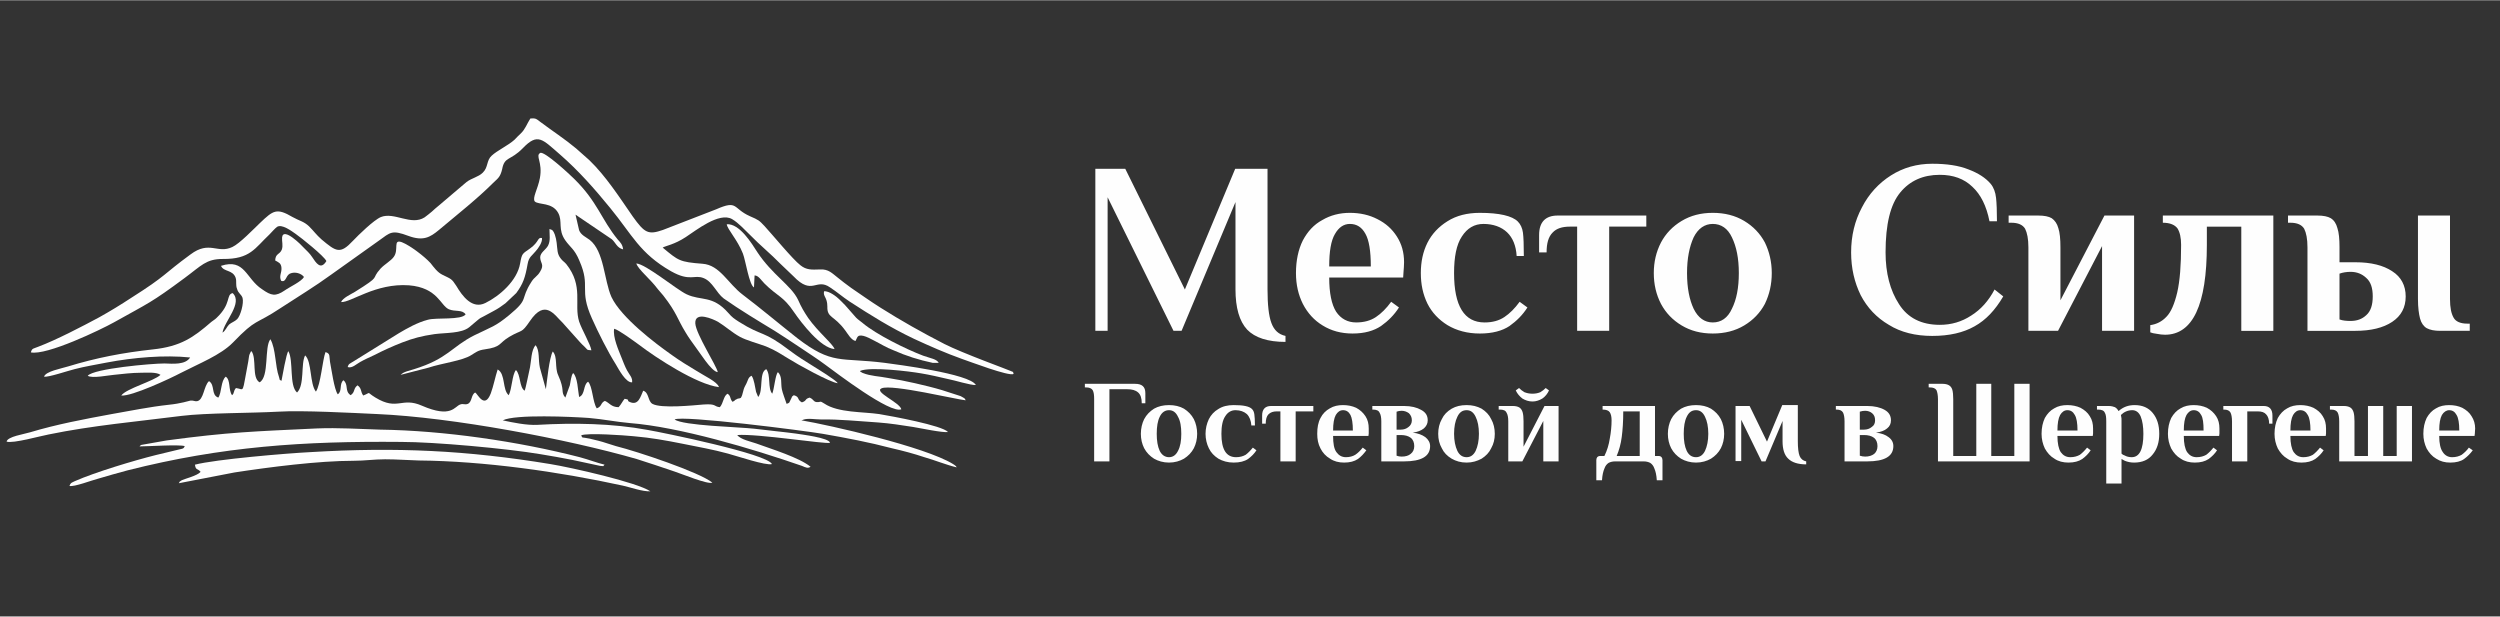
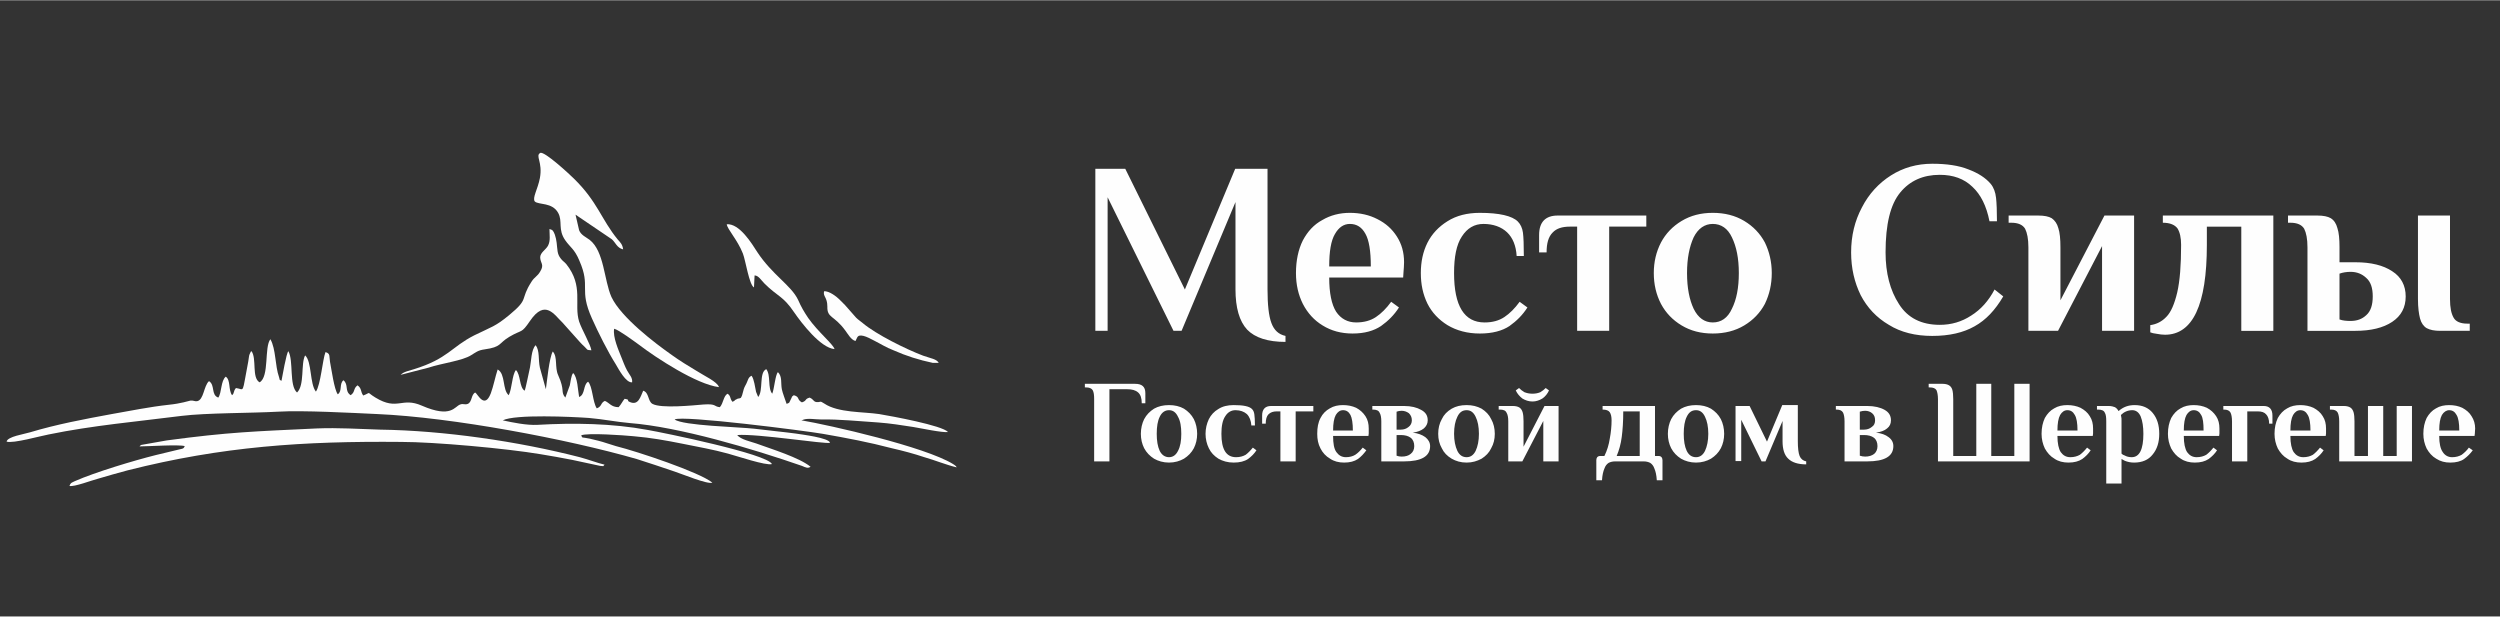
<svg xmlns="http://www.w3.org/2000/svg" xml:space="preserve" width="227px" height="56px" version="1.1" style="shape-rendering:geometricPrecision; text-rendering:geometricPrecision; image-rendering:optimizeQuality; fill-rule:evenodd; clip-rule:evenodd" viewBox="0 0 83.49 20.58">
  <rect x="0" y="0" width="83.49" height="20.58" fill="#333333" stroke="none" />
  <defs>
    <style type="text/css">
   
    .fil0 {fill:none}
    .fil2 {fill:#FEFEFE}
    .fil1 {fill:#FEFEFE;fill-rule:nonzero}
   
  </style>
  </defs>
  <g id="Слой_x0020_1">
    <rect class="fil0" width="83.49" height="20.58" />
    <path class="fil1" d="M42.93 11.41c-0.59,0 -1.02,-0.14 -1.28,-0.41 -0.26,-0.28 -0.39,-0.73 -0.39,-1.35l0 -2.91 -1.8 4.3 -0.27 0 -2.2 -4.46 0 4.46 -0.41 0 0 -5.41 1 0 1.99 4.03 1.68 -4.03 1.08 0 0 4.02c0,0.51 0.04,0.89 0.13,1.13 0.09,0.24 0.24,0.38 0.47,0.43l0 0.2zm2.24 -0.28c-0.38,0 -0.71,-0.09 -1,-0.27 -0.28,-0.17 -0.5,-0.41 -0.66,-0.72 -0.15,-0.3 -0.23,-0.64 -0.23,-1.03 0,-0.42 0.08,-0.79 0.23,-1.09 0.16,-0.3 0.37,-0.53 0.65,-0.68 0.27,-0.16 0.58,-0.24 0.92,-0.24 0.34,0 0.65,0.07 0.92,0.21 0.28,0.14 0.49,0.33 0.65,0.58 0.16,0.25 0.24,0.53 0.24,0.86 0,0.1 -0.01,0.22 -0.02,0.35l-0.01 0.16 -2.47 0c0,0.52 0.08,0.9 0.23,1.14 0.16,0.24 0.39,0.36 0.67,0.36 0.26,0 0.48,-0.06 0.66,-0.18 0.18,-0.12 0.35,-0.29 0.51,-0.51l0.26 0.19c-0.16,0.25 -0.36,0.45 -0.6,0.62 -0.24,0.16 -0.55,0.25 -0.95,0.25zm0.61 -2.24c0,-0.51 -0.06,-0.88 -0.18,-1.09 -0.12,-0.22 -0.29,-0.33 -0.52,-0.33 -0.2,0 -0.37,0.11 -0.5,0.34 -0.13,0.22 -0.19,0.58 -0.19,1.08l1.39 0zm3.64 2.24c-0.42,0 -0.78,-0.1 -1.08,-0.28 -0.29,-0.18 -0.52,-0.42 -0.67,-0.72 -0.15,-0.31 -0.22,-0.64 -0.22,-1.02 0,-0.37 0.07,-0.71 0.22,-1.01 0.15,-0.3 0.38,-0.54 0.67,-0.72 0.3,-0.19 0.66,-0.28 1.08,-0.28 0.65,0 1.08,0.1 1.27,0.29 0.09,0.09 0.15,0.22 0.17,0.37 0.02,0.15 0.03,0.41 0.03,0.78l-0.24 0c-0.02,-0.34 -0.13,-0.61 -0.32,-0.79 -0.19,-0.18 -0.46,-0.28 -0.79,-0.28 -0.3,0 -0.54,0.14 -0.72,0.42 -0.18,0.27 -0.26,0.68 -0.26,1.22 0,1.1 0.34,1.65 1.02,1.65 0.26,0 0.48,-0.06 0.66,-0.18 0.18,-0.12 0.35,-0.29 0.51,-0.51l0.26 0.19c-0.16,0.25 -0.36,0.45 -0.6,0.62 -0.24,0.16 -0.57,0.25 -0.99,0.25zm3.25 -3.57l-0.24 0c-0.26,0 -0.45,0.06 -0.58,0.2 -0.14,0.14 -0.2,0.36 -0.2,0.66l-0.25 0 0 -0.58c0,-0.43 0.21,-0.65 0.62,-0.65l2.96 0 0 0.37 -1.24 0 0 3.48 -1.07 0 0 -3.48zm4.53 3.57c-0.4,0 -0.74,-0.09 -1.04,-0.27 -0.3,-0.18 -0.53,-0.42 -0.69,-0.72 -0.16,-0.31 -0.24,-0.65 -0.24,-1.03 0,-0.37 0.08,-0.71 0.24,-1.02 0.16,-0.3 0.39,-0.54 0.69,-0.72 0.3,-0.18 0.64,-0.27 1.04,-0.27 0.4,0 0.75,0.09 1.05,0.27 0.3,0.18 0.53,0.42 0.69,0.72 0.15,0.31 0.23,0.65 0.23,1.02 0,0.38 -0.08,0.72 -0.23,1.03 -0.16,0.3 -0.39,0.54 -0.69,0.72 -0.3,0.18 -0.65,0.27 -1.05,0.27zm0 -0.37c0.28,0 0.5,-0.15 0.64,-0.46 0.15,-0.3 0.23,-0.69 0.23,-1.19 0,-0.49 -0.08,-0.88 -0.23,-1.19 -0.14,-0.3 -0.36,-0.45 -0.64,-0.45 -0.27,0 -0.49,0.15 -0.64,0.45 -0.14,0.31 -0.22,0.7 -0.22,1.19 0,0.5 0.08,0.89 0.22,1.19 0.15,0.31 0.37,0.46 0.64,0.46zm7.33 0.45c-0.56,0 -1.05,-0.12 -1.45,-0.37 -0.41,-0.24 -0.72,-0.57 -0.94,-0.99 -0.21,-0.43 -0.32,-0.9 -0.32,-1.43 0,-0.55 0.12,-1.05 0.36,-1.5 0.23,-0.45 0.56,-0.81 0.97,-1.07 0.41,-0.26 0.87,-0.39 1.38,-0.39 0.48,0 0.89,0.06 1.21,0.19 0.32,0.12 0.57,0.28 0.74,0.48 0.1,0.12 0.16,0.28 0.18,0.47 0.02,0.18 0.03,0.44 0.03,0.78l-0.25 0c-0.1,-0.51 -0.29,-0.89 -0.57,-1.15 -0.28,-0.27 -0.64,-0.4 -1.09,-0.4 -0.56,0 -1,0.2 -1.32,0.59 -0.33,0.4 -0.49,1.06 -0.49,2 0,0.69 0.15,1.27 0.45,1.73 0.29,0.46 0.75,0.69 1.36,0.69 0.38,0 0.73,-0.1 1.05,-0.31 0.32,-0.2 0.58,-0.49 0.78,-0.87l0.29 0.23c-0.27,0.46 -0.58,0.79 -0.96,1 -0.37,0.21 -0.84,0.32 -1.41,0.32zm3.21 -2.96c0,-0.28 -0.04,-0.48 -0.11,-0.62 -0.08,-0.13 -0.23,-0.2 -0.46,-0.2l-0.09 0 0 -0.24 0.99 0c0.2,0 0.35,0.03 0.45,0.09 0.1,0.07 0.18,0.18 0.22,0.33 0.05,0.15 0.07,0.36 0.07,0.64l0 1.77 1.47 -2.83 0.99 0 0 3.85 -1.07 0 0 -2.83 -1.47 2.83 -0.99 0 0 -2.79zm4.56 2.92c-0.08,0 -0.17,-0.01 -0.27,-0.03 -0.1,-0.01 -0.17,-0.03 -0.22,-0.05l0 -0.24c0.21,-0.03 0.39,-0.12 0.54,-0.28 0.15,-0.15 0.27,-0.43 0.36,-0.81 0.09,-0.39 0.13,-0.92 0.13,-1.59 0,-0.24 -0.04,-0.42 -0.12,-0.55 -0.09,-0.12 -0.25,-0.19 -0.49,-0.19l0 -0.24 3.69 0 0 3.85 -1.07 0 0 -3.48 -1.15 0 0 0.61c0,2 -0.47,3 -1.4,3zm4.76 -2.92c0,-0.28 -0.04,-0.48 -0.11,-0.62 -0.08,-0.13 -0.23,-0.2 -0.46,-0.2l-0.08 0 0 -0.24 0.98 0c0.2,0 0.35,0.03 0.45,0.09 0.11,0.07 0.18,0.18 0.22,0.33 0.05,0.15 0.07,0.36 0.07,0.64l0 0.5 0.53 0c0.52,0 0.93,0.1 1.23,0.3 0.3,0.19 0.45,0.48 0.45,0.84 0,0.37 -0.15,0.65 -0.45,0.85 -0.3,0.2 -0.71,0.3 -1.23,0.3l-1.6 0 0 -2.79zm4.43 2.79c-0.19,0 -0.34,-0.03 -0.45,-0.09 -0.1,-0.06 -0.18,-0.17 -0.22,-0.32 -0.04,-0.15 -0.07,-0.37 -0.07,-0.65l0 -2.79 1.07 0 0 2.79c0,0.28 0.04,0.48 0.12,0.62 0.07,0.13 0.23,0.2 0.46,0.2l0.08 0 0 0.24 -0.99 0zm-2.99 -0.33c0.21,0 0.38,-0.06 0.52,-0.19 0.15,-0.13 0.22,-0.34 0.22,-0.63 0,-0.29 -0.07,-0.49 -0.22,-0.62 -0.14,-0.13 -0.31,-0.2 -0.52,-0.2 -0.13,0 -0.26,0.02 -0.37,0.06l0 1.53c0.11,0.04 0.24,0.05 0.37,0.05zm-41.96 2.61c0,-0.13 -0.01,-0.23 -0.05,-0.3 -0.04,-0.06 -0.11,-0.09 -0.22,-0.09l-0.04 0 0 -0.12 1.68 0c0.23,0 0.34,0.1 0.34,0.31l0 0.34 -0.12 0c0,-0.17 -0.04,-0.29 -0.12,-0.36 -0.09,-0.08 -0.21,-0.11 -0.37,-0.11l-0.59 0 0 2.41 -0.51 0 0 -2.08zm2.5 2.12c-0.19,0 -0.36,-0.05 -0.5,-0.13 -0.14,-0.09 -0.25,-0.2 -0.33,-0.35 -0.07,-0.14 -0.11,-0.3 -0.11,-0.48 0,-0.18 0.04,-0.35 0.11,-0.49 0.08,-0.15 0.19,-0.26 0.33,-0.35 0.14,-0.08 0.31,-0.12 0.5,-0.12 0.19,0 0.36,0.04 0.5,0.12 0.14,0.09 0.25,0.2 0.33,0.35 0.07,0.14 0.11,0.31 0.11,0.49 0,0.18 -0.04,0.34 -0.11,0.48 -0.08,0.15 -0.19,0.26 -0.33,0.35 -0.14,0.08 -0.31,0.13 -0.5,0.13zm0 -0.18c0.13,0 0.23,-0.07 0.3,-0.21 0.08,-0.15 0.11,-0.34 0.11,-0.57 0,-0.24 -0.03,-0.43 -0.11,-0.57 -0.07,-0.15 -0.17,-0.22 -0.3,-0.22 -0.13,0 -0.24,0.07 -0.31,0.22 -0.07,0.14 -0.1,0.33 -0.1,0.57 0,0.23 0.03,0.42 0.1,0.57 0.07,0.14 0.18,0.21 0.31,0.21zm2.16 0.18c-0.2,0 -0.37,-0.05 -0.51,-0.13 -0.14,-0.09 -0.25,-0.2 -0.32,-0.35 -0.07,-0.14 -0.11,-0.31 -0.11,-0.48 0,-0.18 0.04,-0.34 0.11,-0.49 0.07,-0.14 0.18,-0.26 0.32,-0.34 0.14,-0.09 0.31,-0.13 0.51,-0.13 0.32,0 0.52,0.04 0.61,0.13 0.05,0.05 0.07,0.11 0.08,0.18 0.01,0.07 0.02,0.2 0.02,0.37l-0.12 0c-0.01,-0.16 -0.06,-0.29 -0.15,-0.38 -0.09,-0.08 -0.22,-0.13 -0.38,-0.13 -0.14,0 -0.26,0.07 -0.34,0.2 -0.09,0.13 -0.13,0.33 -0.13,0.59 0,0.52 0.16,0.78 0.49,0.78 0.13,0 0.23,-0.03 0.32,-0.08 0.08,-0.06 0.16,-0.14 0.24,-0.24l0.12 0.09c-0.07,0.11 -0.17,0.21 -0.28,0.29 -0.12,0.08 -0.28,0.12 -0.48,0.12zm1.56 -1.71l-0.12 0c-0.12,0 -0.21,0.03 -0.28,0.1 -0.06,0.06 -0.09,0.17 -0.09,0.31l-0.12 0 0 -0.27c0,-0.21 0.1,-0.32 0.3,-0.32l1.41 0 0 0.18 -0.59 0 0 1.67 -0.51 0 0 -1.67zm2.13 1.71c-0.18,0 -0.34,-0.04 -0.47,-0.13 -0.14,-0.08 -0.25,-0.2 -0.32,-0.34 -0.08,-0.15 -0.11,-0.31 -0.11,-0.49 0,-0.21 0.03,-0.38 0.11,-0.53 0.07,-0.14 0.18,-0.25 0.31,-0.32 0.13,-0.08 0.28,-0.11 0.44,-0.11 0.16,0 0.31,0.03 0.44,0.09 0.13,0.07 0.23,0.16 0.31,0.28 0.08,0.12 0.11,0.26 0.11,0.41 0,0.05 0,0.11 0,0.17l-0.01 0.08 -1.18 0c0,0.25 0.03,0.43 0.11,0.54 0.08,0.11 0.18,0.17 0.32,0.17 0.12,0 0.23,-0.03 0.31,-0.08 0.09,-0.06 0.17,-0.14 0.25,-0.24l0.12 0.09c-0.08,0.11 -0.17,0.21 -0.28,0.29 -0.12,0.08 -0.27,0.12 -0.46,0.12zm0.29 -1.07c0,-0.25 -0.03,-0.42 -0.08,-0.52 -0.06,-0.11 -0.14,-0.16 -0.25,-0.16 -0.1,0 -0.18,0.06 -0.24,0.16 -0.06,0.11 -0.09,0.28 -0.09,0.52l0.66 0zm0.95 -0.31c0,-0.13 -0.02,-0.23 -0.06,-0.29 -0.03,-0.07 -0.11,-0.1 -0.22,-0.1l-0.02 0 0 -0.12 1.06 0c0.24,0 0.43,0.05 0.57,0.13 0.15,0.08 0.22,0.19 0.22,0.35 0,0.11 -0.05,0.2 -0.13,0.27 -0.09,0.07 -0.21,0.12 -0.37,0.14 0.17,0.02 0.31,0.07 0.42,0.15 0.1,0.08 0.16,0.18 0.16,0.3 0,0.34 -0.29,0.51 -0.87,0.51l-0.76 0 0 -1.34zm0.65 0.28c0.1,0 0.19,-0.03 0.26,-0.09 0.07,-0.05 0.11,-0.13 0.11,-0.22 0,-0.11 -0.04,-0.18 -0.1,-0.24 -0.07,-0.05 -0.15,-0.08 -0.24,-0.08 -0.06,0 -0.12,0.01 -0.17,0.03l0 0.6 0.14 0zm0.03 0.9c0.13,0 0.23,-0.03 0.3,-0.09 0.08,-0.06 0.12,-0.15 0.12,-0.26 0,-0.12 -0.04,-0.22 -0.12,-0.28 -0.08,-0.06 -0.19,-0.09 -0.33,-0.09l-0.14 0 0 0.69c0.05,0.02 0.11,0.03 0.17,0.03zm2.17 0.2c-0.2,0 -0.36,-0.05 -0.5,-0.13 -0.15,-0.09 -0.26,-0.2 -0.33,-0.35 -0.08,-0.14 -0.12,-0.3 -0.12,-0.48 0,-0.18 0.04,-0.35 0.12,-0.49 0.07,-0.15 0.18,-0.26 0.33,-0.35 0.14,-0.08 0.3,-0.12 0.5,-0.12 0.19,0 0.35,0.04 0.5,0.12 0.14,0.09 0.25,0.2 0.32,0.35 0.08,0.14 0.12,0.31 0.12,0.49 0,0.18 -0.04,0.34 -0.12,0.48 -0.07,0.15 -0.18,0.26 -0.32,0.35 -0.15,0.08 -0.31,0.13 -0.5,0.13zm0 -0.18c0.13,0 0.23,-0.07 0.3,-0.21 0.07,-0.15 0.11,-0.34 0.11,-0.57 0,-0.24 -0.04,-0.43 -0.11,-0.57 -0.07,-0.15 -0.17,-0.22 -0.3,-0.22 -0.14,0 -0.24,0.07 -0.31,0.22 -0.07,0.14 -0.11,0.33 -0.11,0.57 0,0.23 0.04,0.42 0.11,0.57 0.07,0.14 0.17,0.21 0.31,0.21zm1.39 -1.2c0,-0.13 -0.02,-0.23 -0.06,-0.29 -0.03,-0.07 -0.11,-0.1 -0.22,-0.1l-0.04 0 0 -0.12 0.47 0c0.1,0 0.17,0.02 0.22,0.05 0.05,0.03 0.09,0.09 0.11,0.16 0.02,0.07 0.03,0.17 0.03,0.3l0 0.85 0.7 -1.36 0.47 0 0 1.85 -0.51 0 0 -1.35 -0.7 1.35 -0.47 0 0 -1.34zm0.81 -0.66c-0.13,0 -0.24,-0.04 -0.34,-0.1 -0.09,-0.07 -0.17,-0.16 -0.22,-0.27l0.11 -0.08c0.05,0.05 0.11,0.1 0.18,0.14 0.08,0.03 0.16,0.05 0.27,0.05 0.1,0 0.19,-0.02 0.26,-0.05 0.07,-0.04 0.13,-0.09 0.18,-0.14l0.11 0.08c-0.05,0.11 -0.12,0.2 -0.22,0.27 -0.1,0.06 -0.21,0.1 -0.33,0.1zm2.13 1.96c0,-0.04 0.01,-0.07 0.03,-0.1 0.03,-0.03 0.06,-0.04 0.1,-0.04l0.14 0c0.09,-0.18 0.15,-0.38 0.18,-0.58 0.04,-0.21 0.06,-0.42 0.06,-0.61 0,-0.12 -0.02,-0.21 -0.06,-0.27 -0.04,-0.06 -0.12,-0.09 -0.24,-0.09l0 -0.12 1.75 0 0 1.67 0.12 0c0.04,0 0.07,0.01 0.1,0.04 0.02,0.03 0.03,0.06 0.03,0.1l0 0.67 -0.19 0c-0.01,-0.17 -0.04,-0.3 -0.08,-0.39 -0.03,-0.09 -0.08,-0.15 -0.14,-0.19 -0.06,-0.03 -0.13,-0.05 -0.22,-0.05l-0.95 0c-0.09,0 -0.16,0.02 -0.22,0.05 -0.06,0.04 -0.11,0.1 -0.14,0.19 -0.04,0.09 -0.07,0.22 -0.08,0.39l-0.19 0 0 -0.67zm1.45 -0.14l0 -1.49 -0.55 0c0,0.34 -0.02,0.62 -0.05,0.85 -0.03,0.24 -0.09,0.45 -0.17,0.64l0.77 0zm1.88 0.22c-0.19,0 -0.36,-0.05 -0.5,-0.13 -0.14,-0.09 -0.25,-0.2 -0.33,-0.35 -0.07,-0.14 -0.11,-0.3 -0.11,-0.48 0,-0.18 0.04,-0.35 0.11,-0.49 0.08,-0.15 0.19,-0.26 0.33,-0.35 0.14,-0.08 0.31,-0.12 0.5,-0.12 0.19,0 0.36,0.04 0.5,0.12 0.14,0.09 0.25,0.2 0.33,0.35 0.07,0.14 0.11,0.31 0.11,0.49 0,0.18 -0.04,0.34 -0.11,0.48 -0.08,0.15 -0.19,0.26 -0.33,0.35 -0.14,0.08 -0.31,0.13 -0.5,0.13zm0 -0.18c0.13,0 0.23,-0.07 0.3,-0.21 0.07,-0.15 0.11,-0.34 0.11,-0.57 0,-0.24 -0.04,-0.43 -0.11,-0.57 -0.07,-0.15 -0.17,-0.22 -0.3,-0.22 -0.14,0 -0.24,0.07 -0.31,0.22 -0.07,0.14 -0.1,0.33 -0.1,0.57 0,0.23 0.03,0.42 0.1,0.57 0.07,0.14 0.17,0.21 0.31,0.21zm3.68 0.24c-0.28,0 -0.48,-0.07 -0.6,-0.19 -0.13,-0.12 -0.19,-0.32 -0.19,-0.58l0 -0.68 -0.57 1.35 -0.13 0 -0.68 -1.39 0 1.38 -0.19 0 0 -1.84 0.47 0 0.58 1.19 0.51 -1.22 0.52 0 0 1.21c0,0.22 0.02,0.39 0.06,0.49 0.04,0.1 0.12,0.16 0.22,0.18l0 0.1zm1.28 -1.44c0,-0.13 -0.02,-0.23 -0.05,-0.29 -0.04,-0.07 -0.11,-0.1 -0.22,-0.1l-0.02 0 0 -0.12 1.05 0c0.24,0 0.44,0.05 0.58,0.13 0.14,0.08 0.21,0.19 0.21,0.35 0,0.11 -0.04,0.2 -0.13,0.27 -0.08,0.07 -0.21,0.12 -0.37,0.14 0.18,0.02 0.32,0.07 0.42,0.15 0.11,0.08 0.16,0.18 0.16,0.3 0,0.34 -0.29,0.51 -0.87,0.51l-0.76 0 0 -1.34zm0.65 0.28c0.1,0 0.19,-0.03 0.26,-0.09 0.08,-0.05 0.11,-0.13 0.11,-0.22 0,-0.11 -0.03,-0.18 -0.1,-0.24 -0.06,-0.05 -0.14,-0.08 -0.23,-0.08 -0.06,0 -0.12,0.01 -0.18,0.03l0 0.6 0.14 0zm0.04 0.9c0.12,0 0.22,-0.03 0.3,-0.09 0.07,-0.06 0.11,-0.15 0.11,-0.26 0,-0.12 -0.04,-0.22 -0.12,-0.28 -0.08,-0.06 -0.19,-0.09 -0.33,-0.09l-0.14 0 0 0.69c0.06,0.02 0.12,0.03 0.18,0.03zm2.43 -1.92c0,-0.13 -0.02,-0.23 -0.05,-0.3 -0.04,-0.06 -0.11,-0.09 -0.22,-0.09l-0.04 0 0 -0.12 0.47 0c0.09,0 0.16,0.02 0.21,0.05 0.05,0.03 0.09,0.08 0.11,0.15 0.02,0.07 0.03,0.18 0.03,0.31l0 1.9 0.77 0 0 -2.41 0.5 0 0 2.41 0.77 0 0 -2.41 0.51 0 0 2.59 -3.06 0 0 -2.08zm4.36 2.12c-0.18,0 -0.34,-0.04 -0.47,-0.13 -0.14,-0.08 -0.24,-0.2 -0.32,-0.34 -0.07,-0.15 -0.11,-0.31 -0.11,-0.49 0,-0.21 0.04,-0.38 0.11,-0.53 0.08,-0.14 0.18,-0.25 0.31,-0.32 0.13,-0.08 0.28,-0.11 0.44,-0.11 0.16,0 0.31,0.03 0.44,0.09 0.13,0.07 0.24,0.16 0.31,0.28 0.08,0.12 0.11,0.26 0.11,0.41 0,0.05 0,0.11 0,0.17l-0.01 0.08 -1.18 0c0,0.25 0.04,0.43 0.11,0.54 0.08,0.11 0.18,0.17 0.32,0.17 0.13,0 0.23,-0.03 0.32,-0.08 0.08,-0.06 0.16,-0.14 0.24,-0.24l0.12 0.09c-0.07,0.11 -0.17,0.21 -0.28,0.29 -0.12,0.08 -0.27,0.12 -0.46,0.12zm0.3 -1.07c0,-0.25 -0.03,-0.42 -0.09,-0.52 -0.06,-0.11 -0.14,-0.16 -0.25,-0.16 -0.1,0 -0.18,0.06 -0.24,0.16 -0.06,0.11 -0.09,0.28 -0.09,0.52l0.67 0zm0.96 -0.31c0,-0.13 -0.01,-0.23 -0.05,-0.29 -0.03,-0.07 -0.11,-0.1 -0.22,-0.1l-0.04 0 0 -0.12 0.39 0c0.09,0 0.16,0.02 0.21,0.04 0.05,0.03 0.09,0.07 0.12,0.13 0.16,-0.14 0.33,-0.2 0.54,-0.2 0.26,0 0.46,0.09 0.6,0.26 0.15,0.18 0.22,0.41 0.22,0.7 0,0.28 -0.07,0.51 -0.22,0.69 -0.14,0.18 -0.35,0.27 -0.62,0.27 -0.11,0 -0.21,-0.02 -0.31,-0.06 -0.04,-0.02 -0.07,-0.04 -0.11,-0.06l0 0.82 -0.51 0 0 -2.08zm0.85 1.2c0.26,0 0.39,-0.26 0.39,-0.78 0,-0.24 -0.03,-0.43 -0.09,-0.58 -0.06,-0.14 -0.16,-0.21 -0.28,-0.21 -0.15,0 -0.28,0.06 -0.38,0.16l0.01 0.06c0.01,0.03 0.01,0.07 0.01,0.13l0 1.1c0.03,0.03 0.06,0.05 0.1,0.06 0.07,0.04 0.15,0.06 0.24,0.06zm2.11 0.18c-0.18,0 -0.34,-0.04 -0.47,-0.13 -0.14,-0.08 -0.24,-0.2 -0.32,-0.34 -0.07,-0.15 -0.11,-0.31 -0.11,-0.49 0,-0.21 0.04,-0.38 0.11,-0.53 0.08,-0.14 0.18,-0.25 0.31,-0.32 0.13,-0.08 0.28,-0.11 0.44,-0.11 0.16,0 0.31,0.03 0.44,0.09 0.13,0.07 0.23,0.16 0.31,0.28 0.08,0.12 0.11,0.26 0.11,0.41 0,0.05 0,0.11 0,0.17l-0.01 0.08 -1.18 0c0,0.25 0.04,0.43 0.11,0.54 0.08,0.11 0.18,0.17 0.32,0.17 0.13,0 0.23,-0.03 0.32,-0.08 0.08,-0.06 0.16,-0.14 0.24,-0.24l0.12 0.09c-0.07,0.11 -0.17,0.21 -0.28,0.29 -0.12,0.08 -0.27,0.12 -0.46,0.12zm0.29 -1.07c0,-0.25 -0.02,-0.42 -0.08,-0.52 -0.06,-0.11 -0.14,-0.16 -0.25,-0.16 -0.1,0 -0.18,0.06 -0.24,0.16 -0.06,0.11 -0.09,0.28 -0.09,0.52l0.66 0zm0.95 -0.31c0,-0.13 -0.02,-0.23 -0.05,-0.29 -0.04,-0.07 -0.11,-0.1 -0.22,-0.1l-0.02 0 0 -0.12 1.35 0c0.19,0 0.29,0.11 0.29,0.32l0 0.27 -0.11 0c0,-0.14 -0.04,-0.25 -0.1,-0.31 -0.06,-0.07 -0.15,-0.1 -0.28,-0.1l-0.35 0 0 1.67 -0.51 0 0 -1.34zm2.32 1.38c-0.18,0 -0.34,-0.04 -0.47,-0.13 -0.14,-0.08 -0.24,-0.2 -0.32,-0.34 -0.07,-0.15 -0.11,-0.31 -0.11,-0.49 0,-0.21 0.04,-0.38 0.11,-0.53 0.08,-0.14 0.18,-0.25 0.31,-0.32 0.13,-0.08 0.28,-0.11 0.44,-0.11 0.16,0 0.31,0.03 0.44,0.09 0.13,0.07 0.24,0.16 0.31,0.28 0.08,0.12 0.11,0.26 0.11,0.41 0,0.05 0,0.11 0,0.17l-0.01 0.08 -1.18 0c0,0.25 0.04,0.43 0.11,0.54 0.08,0.11 0.18,0.17 0.32,0.17 0.13,0 0.23,-0.03 0.32,-0.08 0.08,-0.06 0.16,-0.14 0.24,-0.24l0.12 0.09c-0.07,0.11 -0.17,0.21 -0.28,0.29 -0.12,0.08 -0.27,0.12 -0.46,0.12zm0.3 -1.07c0,-0.25 -0.03,-0.42 -0.09,-0.52 -0.06,-0.11 -0.14,-0.16 -0.25,-0.16 -0.1,0 -0.18,0.06 -0.24,0.16 -0.06,0.11 -0.09,0.28 -0.09,0.52l0.67 0zm0.96 -0.31c0,-0.13 -0.02,-0.23 -0.05,-0.29 -0.04,-0.07 -0.11,-0.1 -0.22,-0.1l-0.04 0 0 -0.12 0.47 0c0.09,0 0.16,0.02 0.21,0.05 0.05,0.03 0.09,0.09 0.11,0.16 0.02,0.07 0.03,0.17 0.03,0.3l0 1.16 0.45 0 0 -1.67 0.51 0 0 1.67 0.45 0 0 -1.67 0.51 0 0 1.85 -2.43 0 0 -1.34zm3.71 1.38c-0.18,0 -0.33,-0.04 -0.47,-0.13 -0.14,-0.08 -0.24,-0.2 -0.32,-0.34 -0.07,-0.15 -0.11,-0.31 -0.11,-0.49 0,-0.21 0.04,-0.38 0.11,-0.53 0.08,-0.14 0.18,-0.25 0.31,-0.32 0.13,-0.08 0.28,-0.11 0.44,-0.11 0.17,0 0.31,0.03 0.44,0.09 0.13,0.07 0.24,0.16 0.31,0.28 0.08,0.12 0.12,0.26 0.12,0.41 0,0.05 -0.01,0.11 -0.01,0.17l-0.01 0.08 -1.18 0c0,0.25 0.04,0.43 0.12,0.54 0.07,0.11 0.18,0.17 0.31,0.17 0.13,0 0.23,-0.03 0.32,-0.08 0.08,-0.06 0.17,-0.14 0.24,-0.24l0.13 0.09c-0.08,0.11 -0.18,0.21 -0.29,0.29 -0.11,0.08 -0.27,0.12 -0.46,0.12zm0.3 -1.07c0,-0.25 -0.03,-0.42 -0.09,-0.52 -0.06,-0.11 -0.14,-0.16 -0.25,-0.16 -0.09,0 -0.18,0.06 -0.24,0.16 -0.06,0.11 -0.09,0.28 -0.09,0.52l0.67 0z" />
    <g id="_2156014047680">
-       <path class="fil2" d="M1.03 11.76c0.53,0.11 2.34,-0.76 2.77,-1 1.18,-0.66 1.24,-0.65 2.36,-1.48 0.57,-0.42 0.72,-0.64 1.28,-0.64 0.92,0.01 1.07,-0.36 1.56,-0.82 0.06,-0.06 0.19,-0.21 0.25,-0.25 0.16,-0.11 0.49,0.14 0.62,0.23 0.2,0.14 0.95,0.74 1.03,0.91 -0.19,0.31 -0.34,0.07 -0.48,-0.14 -0.07,-0.11 -0.19,-0.22 -0.28,-0.31 -0.06,-0.07 -0.68,-0.7 -0.72,-0.34 -0.01,0.14 0.04,0.27 -0.01,0.41 -0.07,0.17 -0.21,0.12 -0.22,0.36 0.1,0.06 0.2,0.08 0.21,0.25 0.01,0.17 -0.09,0.27 -0.01,0.43 0.17,0.06 0.14,-0.16 0.29,-0.24 0.18,-0.08 0.39,0 0.47,0.11 -0.07,0.15 -0.49,0.34 -0.64,0.45 -0.31,0.21 -0.45,0.18 -0.76,-0.04 -0.54,-0.35 -0.57,-1.04 -1.37,-0.78 0.09,0.21 0.39,0.12 0.49,0.4 0.04,0.13 -0.01,0.23 0.05,0.38 0.04,0.14 0.14,0.17 0.18,0.29 0.05,0.18 -0.07,0.6 -0.18,0.71 -0.08,0.08 -0.19,0.11 -0.27,0.18 -0.08,0.08 -0.12,0.21 -0.22,0.27 0.06,-0.38 0.69,-0.99 0.34,-1.32 -0.23,0.05 -0.03,0.35 -0.54,0.83 -0.06,0.06 -0.11,0.08 -0.17,0.13 -0.6,0.52 -1.02,0.82 -1.95,0.92 -1.01,0.11 -1.89,0.28 -2.84,0.57 -0.22,0.07 -0.74,0.16 -0.8,0.34 0.14,0.03 0.81,-0.2 1.02,-0.25 0.34,-0.09 0.72,-0.15 1.07,-0.22 0.89,-0.17 1.94,-0.26 2.79,-0.17 -0.16,0.25 -0.57,0.21 -0.86,0.2 -0.42,0 -2.36,0.17 -2.56,0.41 0.14,0.1 0.71,-0.02 0.87,-0.03 0.28,-0.03 0.62,-0.07 0.9,-0.07 0.2,0 0.52,-0.03 0.66,0.07 -0.22,0.21 -1.15,0.46 -1.31,0.69 0.34,0.04 1.66,-0.58 1.98,-0.75 0.62,-0.32 1.34,-0.6 1.75,-1.02 0.8,-0.83 0.72,-0.57 1.59,-1.15 0.55,-0.36 1.16,-0.73 1.68,-1.11 0.53,-0.38 1.07,-0.76 1.6,-1.14 0.39,-0.28 0.43,-0.37 0.99,-0.16 0.49,0.18 0.72,0.05 1.02,-0.2 0.63,-0.53 1.27,-1.03 1.84,-1.6 0.14,-0.13 0.21,-0.18 0.27,-0.43 0.08,-0.43 0.27,-0.27 0.69,-0.7 0.5,-0.52 0.65,-0.3 1.24,0.21 0.62,0.54 1.15,1.14 1.68,1.79 0.73,0.89 0.98,1.51 2.03,2.11 0.64,0.36 0.77,0.1 1.09,0.23 0.3,0.12 0.42,0.49 0.67,0.68 0.54,0.38 1.14,0.74 1.7,1.08 0.28,0.18 0.56,0.36 0.84,0.55 0.28,0.19 0.55,0.36 0.82,0.56 0.41,0.3 2.2,1.67 2.57,1.51 -0.05,-0.23 -0.93,-0.58 -0.66,-0.7 0.34,-0.15 2.53,0.38 2.81,0.4 -0.06,-0.1 0.01,-0.02 -0.08,-0.09 -0.03,-0.02 -0.07,-0.04 -0.09,-0.05l-0.62 -0.2c-0.3,-0.09 -0.6,-0.16 -0.9,-0.23 -0.31,-0.07 -0.61,-0.13 -0.93,-0.18 -0.25,-0.05 -0.57,-0.06 -0.81,-0.16 -0.07,-0.03 0.01,0.01 -0.04,-0.02 -0.07,-0.04 -0.03,-0.01 -0.06,-0.05 0.33,-0.15 1.64,0.01 2.04,0.08 0.3,0.05 0.6,0.12 0.9,0.19 0.22,0.04 0.75,0.21 0.93,0.2 -0.2,-0.38 -2.68,-0.69 -3.04,-0.74 -1.49,-0.19 -1.75,0.08 -2.93,-0.83 -0.62,-0.49 -1.2,-0.98 -1.82,-1.45 -0.49,-0.37 -0.76,-0.99 -1.34,-1.03 -0.77,-0.06 -0.8,-0.1 -1.33,-0.54 0.1,-0.06 0.39,-0.1 0.77,-0.35 0.34,-0.22 1.12,-0.85 1.55,-0.6 0.22,0.13 0.42,0.36 0.61,0.54 0.32,0.33 0.68,0.62 1,0.95l0.44 0.42c0.63,0.66 0.75,0.04 1.22,0.37 0.23,0.15 0.41,0.31 0.65,0.47 0.71,0.46 1.36,0.87 2.16,1.25 0.52,0.24 1.04,0.47 1.6,0.67 0.24,0.08 1.57,0.59 1.72,0.5 -0.05,-0.12 0.04,-0.03 -0.1,-0.1 -0.05,-0.03 -1.6,-0.59 -2.21,-0.9 -0.74,-0.38 -1.45,-0.78 -2.13,-1.21 -0.35,-0.22 -0.64,-0.43 -0.98,-0.66 -0.17,-0.12 -0.32,-0.24 -0.47,-0.36 -0.16,-0.12 -0.29,-0.28 -0.58,-0.26 -0.28,0.01 -0.45,0.02 -0.65,-0.14 -0.26,-0.2 -0.94,-1.03 -1.2,-1.31 -0.18,-0.19 -0.19,-0.2 -0.49,-0.33 -0.58,-0.26 -0.39,-0.55 -1.12,-0.23l-1.78 0.69c-0.49,0.17 -0.61,0.11 -1.01,-0.45 -0.45,-0.65 -0.9,-1.35 -1.45,-1.88l-0.44 -0.39c-0.37,-0.31 -0.8,-0.59 -1.2,-0.89 -0.12,-0.09 -0.14,-0.13 -0.33,-0.11 -0.11,0.17 -0.17,0.36 -0.32,0.5 -0.08,0.07 -0.13,0.13 -0.21,0.21 -0.21,0.19 -0.58,0.36 -0.76,0.53 -0.18,0.16 -0.11,0.39 -0.3,0.57 -0.14,0.14 -0.37,0.18 -0.54,0.31l-0.93 0.79c-0.09,0.08 -0.14,0.11 -0.23,0.2 -0.08,0.07 -0.15,0.12 -0.24,0.19 -0.45,0.29 -1.01,-0.19 -1.46,-0.01 -0.24,0.1 -0.76,0.61 -0.93,0.79 -0.43,0.46 -0.56,0.37 -1.05,-0.04 -0.19,-0.17 -0.24,-0.26 -0.42,-0.44 -0.18,-0.17 -0.32,-0.18 -0.55,-0.31 -0.53,-0.31 -0.64,-0.23 -1.09,0.2 -0.21,0.2 -0.68,0.69 -0.92,0.8 -0.5,0.24 -0.76,-0.23 -1.4,0.25 -0.93,0.68 -0.78,0.69 -1.98,1.45 -0.35,0.23 -0.71,0.45 -1.07,0.65 -0.56,0.3 -1.42,0.75 -2.03,0.98 -0.16,0.07 -0.21,0.04 -0.25,0.19z" />
      <path class="fil2" d="M8.67 12.76c-0.27,-0.15 -0.09,-0.79 -0.27,-1.04 -0.04,0.03 -0.01,-0.01 -0.04,0.05 -0.02,0.03 -0.03,0.07 -0.04,0.1 -0.01,0.06 -0.02,0.13 -0.03,0.2 -0.22,1.13 -0.11,0.92 -0.41,0.88 -0.1,0.12 -0.04,0.16 -0.13,0.24 -0.13,-0.18 -0.04,-0.5 -0.21,-0.62 -0.17,0.14 -0.13,0.53 -0.25,0.7 -0.25,-0.09 -0.1,-0.42 -0.31,-0.55 -0.18,0.16 -0.17,0.63 -0.4,0.67 -0.09,0.01 -0.11,-0.03 -0.22,-0.02 -0.06,0.01 -0.32,0.1 -0.73,0.14 -0.64,0.07 -1.27,0.2 -1.9,0.31 -0.92,0.17 -1.83,0.34 -2.73,0.61 -0.19,0.06 -0.75,0.14 -0.78,0.31 0.22,0.07 1.13,-0.19 1.41,-0.24 1.46,-0.3 2.95,-0.43 4.44,-0.62 0.81,-0.1 2.32,-0.09 3.22,-0.14 0.82,-0.05 2.45,0.04 3.32,0.08 2.49,0.11 6.32,0.83 8.65,1.5 0.44,0.14 0.83,0.27 1.27,0.42 0.22,0.07 1.11,0.44 1.26,0.37 -0.43,-0.35 -2.5,-1.04 -3.22,-1.22 -0.21,-0.06 -0.39,-0.13 -0.59,-0.18 -0.09,-0.02 -0.2,-0.05 -0.29,-0.07 -0.28,-0.06 -0.23,0 -0.28,-0.11 0.21,-0.09 1.45,0 1.75,0.03 0.58,0.05 1.08,0.14 1.63,0.25 0.54,0.11 1.01,0.19 1.52,0.33 0.3,0.08 1.27,0.41 1.47,0.35 -0.15,-0.34 -3.63,-1.05 -4.15,-1.14 -1.18,-0.22 -2.47,-0.24 -3.68,-0.17 -0.36,0.02 -0.84,-0.08 -1.16,-0.15 0.41,-0.21 2.32,-0.12 2.88,-0.08 0.47,0.04 0.9,0.13 1.36,0.17 1.66,0.13 4.11,0.86 5.75,1.43 0.14,0.06 0.2,0.09 0.29,0.03 -0.38,-0.31 -1.3,-0.59 -1.82,-0.78 -0.17,-0.06 -0.52,-0.13 -0.63,-0.28 0.7,-0.05 2.93,0.31 3.1,0.26 -0.03,-0.17 -0.97,-0.28 -1.15,-0.31 -0.45,-0.06 -0.9,-0.1 -1.37,-0.16 -0.51,-0.06 -2.39,-0.1 -2.67,-0.31 0.25,-0.15 4.38,0.38 4.95,0.48 0.8,0.14 1.54,0.28 2.3,0.48 0.39,0.09 0.73,0.18 1.09,0.3 0.35,0.1 0.74,0.26 1.08,0.34 -0.06,-0.09 0.01,0 -0.06,-0.07 0,0 -0.06,-0.04 -0.06,-0.04 -0.94,-0.58 -4.12,-1.3 -5.06,-1.46 0,0 0.02,-0.02 0.02,-0.01 0.01,0.01 0.02,-0.01 0.03,-0.01 0.16,-0.06 0.41,-0.01 0.59,-0.01 0.64,-0.01 1.27,0.06 1.91,0.1 0.41,0.03 0.78,0.09 1.17,0.15 0.24,0.04 1,0.2 1.17,0.17 -0.19,-0.22 -1.88,-0.53 -2.3,-0.6 -0.54,-0.08 -1.37,-0.04 -1.83,-0.35 -0.17,-0.11 -0.1,-0.04 -0.26,-0.05 -0.12,-0.02 -0.08,-0.08 -0.23,-0.15 -0.18,0.05 -0.08,0.1 -0.26,0.16 -0.18,-0.1 -0.06,-0.18 -0.27,-0.24 -0.1,0.08 -0.03,0.01 -0.1,0.14 -0.07,0.13 -0.02,0.1 -0.14,0.15 -0.04,-0.12 -0.14,-0.38 -0.16,-0.49 -0.04,-0.21 0.02,-0.42 -0.13,-0.57 -0.09,0.09 -0.12,0.55 -0.19,0.72 -0.16,-0.18 -0.04,-0.62 -0.2,-0.82 -0.25,0.11 -0.09,0.72 -0.27,0.93l-0.07 -0.17c-0.04,-0.17 -0.06,-0.41 -0.15,-0.54 -0.13,0.06 -0.11,0.16 -0.21,0.33 -0.09,0.16 -0.07,0.29 -0.15,0.41 -0.09,0.04 -0.07,0 -0.15,0.05 -0.12,0.05 0.02,0.02 -0.13,0.08 -0.1,-0.13 -0.04,-0.18 -0.16,-0.27 -0.14,0.07 -0.14,0.32 -0.26,0.45 -0.21,-0.02 -0.1,-0.12 -0.54,-0.09 -0.36,0.03 -1.42,0.14 -1.71,-0.02 -0.16,-0.09 -0.11,-0.38 -0.31,-0.44 -0.09,0.2 -0.16,0.5 -0.44,0.38 -0.15,-0.06 0.04,-0.07 -0.18,-0.11 -0.07,0.08 -0.11,0.18 -0.2,0.28 -0.25,0 -0.31,-0.15 -0.46,-0.21 -0.15,0.07 -0.09,0.18 -0.27,0.25 -0.14,-0.21 -0.14,-0.74 -0.29,-0.89 -0.17,0.1 -0.09,0.43 -0.3,0.51 -0.04,-0.21 -0.05,-0.67 -0.2,-0.8 -0.07,0.09 -0.08,0.28 -0.11,0.41l-0.15 0.41c-0.17,-0.2 0,-0.22 -0.24,-0.75 -0.12,-0.26 -0.01,-0.61 -0.18,-0.79 -0.12,0.22 -0.19,0.98 -0.23,1.26l-0.2 -0.72c-0.06,-0.27 0,-0.56 -0.14,-0.75 -0.15,0.14 -0.15,0.55 -0.19,0.74 -0.03,0.12 -0.15,0.74 -0.18,0.78 -0.18,-0.11 -0.13,-0.54 -0.29,-0.69 -0.13,0.16 -0.13,0.62 -0.24,0.84 -0.22,-0.18 -0.1,-0.71 -0.37,-0.86 -0.08,0.24 -0.14,0.56 -0.23,0.8 -0.21,0.54 -0.44,0.01 -0.52,-0.03 -0.14,0.07 -0.1,0.32 -0.25,0.38 -0.11,0.04 -0.14,-0.02 -0.25,0.02 -0.19,0.06 -0.29,0.47 -1.28,0.04 -0.68,-0.3 -0.81,0.18 -1.55,-0.27 -0.33,-0.2 -0.12,-0.18 -0.41,-0.07 -0.1,-0.14 -0.04,-0.23 -0.19,-0.34 -0.15,0.11 -0.07,0.22 -0.23,0.33 -0.21,-0.14 -0.06,-0.35 -0.24,-0.5 -0.15,0.12 -0.03,0.36 -0.19,0.47 -0.12,-0.16 -0.21,-0.84 -0.26,-1.09 -0.03,-0.18 0.02,-0.27 -0.15,-0.32 -0.1,0.26 -0.16,1.09 -0.32,1.32 -0.21,-0.26 -0.13,-1 -0.36,-1.21 -0.15,0.28 -0.01,0.99 -0.27,1.24 -0.27,-0.23 -0.11,-1.06 -0.29,-1.38 -0.07,0.07 -0.2,0.85 -0.23,0.99 -0.09,-0.06 -0.04,0.01 -0.08,-0.12 -0.14,-0.39 -0.1,-0.93 -0.29,-1.27 -0.21,0.26 -0.03,1.25 -0.36,1.44z" />
      <path class="fil2" d="M17.86 6.72c0.13,0.12 0.58,0.02 0.78,0.38 0.16,0.29 -0.02,0.55 0.24,0.92 0.16,0.23 0.31,0.29 0.47,0.68 0.39,0.89 -0.03,0.93 0.42,1.93 0.2,0.45 0.53,1.11 0.79,1.52 0.1,0.17 0.34,0.63 0.55,0.61 0.02,-0.16 -0.09,-0.25 -0.17,-0.4 -0.07,-0.13 -0.13,-0.29 -0.19,-0.44 -0.09,-0.23 -0.29,-0.67 -0.24,-0.95 0.16,0.04 0.67,0.42 0.81,0.52 0.6,0.46 1.95,1.34 2.69,1.43 -0.05,-0.18 -0.5,-0.38 -0.76,-0.55 -0.27,-0.16 -0.56,-0.34 -0.81,-0.52 -0.57,-0.4 -1.7,-1.26 -2.02,-1.94 -0.25,-0.56 -0.24,-1.53 -0.73,-1.91 -0.12,-0.09 -0.29,-0.16 -0.35,-0.32 0,-0.01 -0.12,-0.51 -0.12,-0.52l1.21 0.82c0.13,0.11 0.17,0.29 0.38,0.34 -0.02,-0.17 -0.1,-0.24 -0.18,-0.33 -0.55,-0.67 -0.67,-1.26 -1.47,-2.04 -0.12,-0.12 -0.99,-0.93 -1.12,-0.85 -0.17,0.1 0.09,0.3 -0.01,0.84 -0.07,0.37 -0.26,0.66 -0.17,0.78z" />
      <path class="fil2" d="M4.66 14.9c0.28,0 1.32,-0.07 1.51,-0.01 -0.04,0.09 -0.05,0.08 -0.18,0.11l-0.79 0.19c-0.72,0.18 -2.02,0.57 -2.7,0.87 -0.12,0.06 -0.14,0.05 -0.18,0.16 0.15,0.04 0.75,-0.19 0.95,-0.24 0.33,-0.1 0.66,-0.19 0.99,-0.28 3.16,-0.8 5.87,-0.98 9.13,-0.95 1.13,0 3.53,0.22 4.66,0.41 0.36,0.06 0.71,0.12 1.06,0.19l0.93 0.2c0.17,0.01 0.07,0.03 0.15,-0.04 -0.25,-0.06 -0.53,-0.17 -0.83,-0.25 -2.06,-0.53 -4.54,-0.89 -6.66,-0.92 -0.73,-0.02 -1.39,-0.07 -2.12,-0.04 -2.1,0.1 -2.92,0.12 -5.01,0.4l-0.85 0.15c-0.05,0.03 -0.02,0.01 -0.06,0.05z" />
-       <path class="fil2" d="M11.39 10.08c0.33,0.02 1.15,-0.64 2.27,-0.56 0.96,0.08 1.05,0.68 1.33,0.8 0.21,0.09 0.44,0 0.56,0.17 -0.14,0.2 -0.98,0.1 -1.26,0.18 -0.35,0.09 -0.7,0.29 -0.97,0.45l-1.53 0.95c-0.11,0.07 -0.15,0.07 -0.18,0.18 0.15,0.05 0.29,-0.1 0.42,-0.17 0.16,-0.09 0.3,-0.15 0.47,-0.23 0.29,-0.15 0.62,-0.3 0.93,-0.42 0.36,-0.14 0.66,-0.22 1.08,-0.28 0.38,-0.05 0.9,-0.02 1.16,-0.23 0.54,-0.45 0.19,-0.19 0.81,-0.54 0.17,-0.09 0.25,-0.15 0.4,-0.26l0.36 -0.34c0.23,-0.31 0.3,-0.52 0.38,-0.97 0.04,-0.24 0.15,-0.28 0.27,-0.43 0.09,-0.1 0.23,-0.3 0.21,-0.44 -0.16,-0.03 -0.08,0.12 -0.4,0.35 -0.25,0.18 -0.27,0.15 -0.33,0.5 -0.1,0.58 -0.69,1.09 -1.16,1.32 -0.44,0.22 -0.77,-0.23 -0.97,-0.57 -0.16,-0.25 -0.18,-0.23 -0.46,-0.37 -0.17,-0.08 -0.29,-0.25 -0.4,-0.39 -0.2,-0.22 -0.68,-0.59 -0.96,-0.7 -0.31,-0.11 -0.09,0.25 -0.27,0.49 -0.09,0.13 -0.31,0.25 -0.44,0.39 -0.36,0.4 0.07,0.2 -0.86,0.78 -0.15,0.09 -0.4,0.2 -0.46,0.34z" />
      <path class="fil2" d="M13.38 12.51l0.93 -0.24c0.45,-0.15 1.14,-0.23 1.43,-0.42 0.15,-0.09 0.22,-0.16 0.44,-0.19 0.58,-0.08 0.46,-0.2 0.83,-0.42 0.44,-0.26 0.39,-0.09 0.69,-0.53 0.51,-0.75 0.82,-0.19 1.08,0.05l0.59 0.66c0.06,0.07 0.08,0.08 0.15,0.15 0.11,0.1 0.05,0.11 0.23,0.12 -0.03,-0.2 -0.32,-0.69 -0.41,-0.96 -0.18,-0.58 0.16,-1.18 -0.43,-1.92 -0.07,-0.08 -0.12,-0.1 -0.18,-0.18 -0.13,-0.16 -0.11,-0.3 -0.14,-0.53 -0.01,-0.09 -0.03,-0.18 -0.06,-0.27 -0.05,-0.12 -0.06,-0.16 -0.18,-0.19 0,0.2 0.04,0.39 -0.05,0.56 -0.08,0.14 -0.25,0.22 -0.26,0.38 0,0.2 0.15,0.24 0,0.48 -0.09,0.16 -0.19,0.18 -0.29,0.34 -0.4,0.62 -0.06,0.55 -0.74,1.11 -0.47,0.39 -0.6,0.4 -1.17,0.68 -0.77,0.39 -0.88,0.78 -2.01,1.13 -0.18,0.06 -0.34,0.08 -0.45,0.19z" />
-       <path class="fil2" d="M6.51 15.51c0.03,0.2 0.08,0.11 0.19,0.24 -0.11,0.13 -0.53,0.23 -0.63,0.28 -0.11,0.07 -0.04,0.02 -0.1,0.1l1.86 -0.36c1.17,-0.18 2.81,-0.39 3.98,-0.39 0.36,0 0.69,-0.05 1.05,-0.05 0.38,0 0.75,0.03 1.13,0.04 2.17,0.02 4.66,0.37 6.81,0.84 0.27,0.06 0.65,0.2 0.92,0.19 -0.44,-0.3 -2.66,-0.8 -3.34,-0.91 -2.79,-0.46 -5.15,-0.57 -8,-0.4 -0.8,0.04 -3.18,0.24 -3.87,0.42z" />
-       <path class="fil2" d="M23.97 12.42c-0.03,-0.2 -0.73,-1.27 -0.75,-1.63 -0.02,-0.42 0.6,-0.14 0.76,-0.05 0.26,0.16 0.46,0.35 0.73,0.5 0.22,0.12 0.6,0.22 0.87,0.32 0.36,0.15 0.48,0.25 0.77,0.42 0.25,0.16 1.38,0.79 1.63,0.81 -0.07,-0.11 -0.68,-0.48 -0.79,-0.55 -0.29,-0.18 -0.55,-0.34 -0.8,-0.53 -0.93,-0.71 -0.9,-0.46 -1.71,-0.97 -0.17,-0.11 -0.23,-0.15 -0.36,-0.3 -0.53,-0.6 -0.9,-0.39 -1.39,-0.62 -0.34,-0.16 -1.36,-1.01 -1.68,-1.03 0.06,0.2 0.46,0.51 0.72,0.86 0.06,0.08 0.12,0.13 0.18,0.21 0.46,0.59 0.46,0.77 0.75,1.24 0.1,0.17 0.22,0.33 0.32,0.47 0.13,0.16 0.53,0.83 0.75,0.85z" />
-       <path class="fil2" d="M25.18 9.59l0.02 -0.4c0.13,0 0.22,0.16 0.33,0.27 0.44,0.44 0.62,0.41 0.99,0.96 0.24,0.35 0.88,1.19 1.35,1.23 -0.05,-0.17 -0.55,-0.57 -0.88,-1.04 -0.14,-0.21 -0.23,-0.36 -0.34,-0.61 -0.23,-0.48 -0.86,-0.83 -1.36,-1.59 -0.18,-0.28 -0.59,-0.96 -1.02,-0.93 0.02,0.17 0.36,0.52 0.54,0.98 0.09,0.23 0.21,1.05 0.37,1.13z" />
+       <path class="fil2" d="M25.18 9.59l0.02 -0.4c0.13,0 0.22,0.16 0.33,0.27 0.44,0.44 0.62,0.41 0.99,0.96 0.24,0.35 0.88,1.19 1.35,1.23 -0.05,-0.17 -0.55,-0.57 -0.88,-1.04 -0.14,-0.21 -0.23,-0.36 -0.34,-0.61 -0.23,-0.48 -0.86,-0.83 -1.36,-1.59 -0.18,-0.28 -0.59,-0.96 -1.02,-0.93 0.02,0.17 0.36,0.52 0.54,0.98 0.09,0.23 0.21,1.05 0.37,1.13" />
      <path class="fil2" d="M28.57 11.38c0.07,-0.12 0.05,-0.22 0.27,-0.17 0.09,0.02 0.27,0.11 0.34,0.15 0.24,0.12 0.4,0.23 0.66,0.33 0.43,0.19 0.84,0.32 1.31,0.42l0.2 0c-0.07,-0.13 -0.27,-0.15 -0.52,-0.24 -0.56,-0.21 -1.57,-0.71 -2.02,-1.09 -0.08,-0.07 -0.14,-0.1 -0.22,-0.18l-0.37 -0.42c-0.08,-0.08 -0.11,-0.11 -0.2,-0.2 -0.07,-0.07 -0.33,-0.28 -0.5,-0.26 -0.04,0.18 0.11,0.19 0.11,0.51 -0.01,0.39 0.22,0.28 0.6,0.8 0.09,0.12 0.19,0.31 0.34,0.35z" />
    </g>
  </g>
</svg>